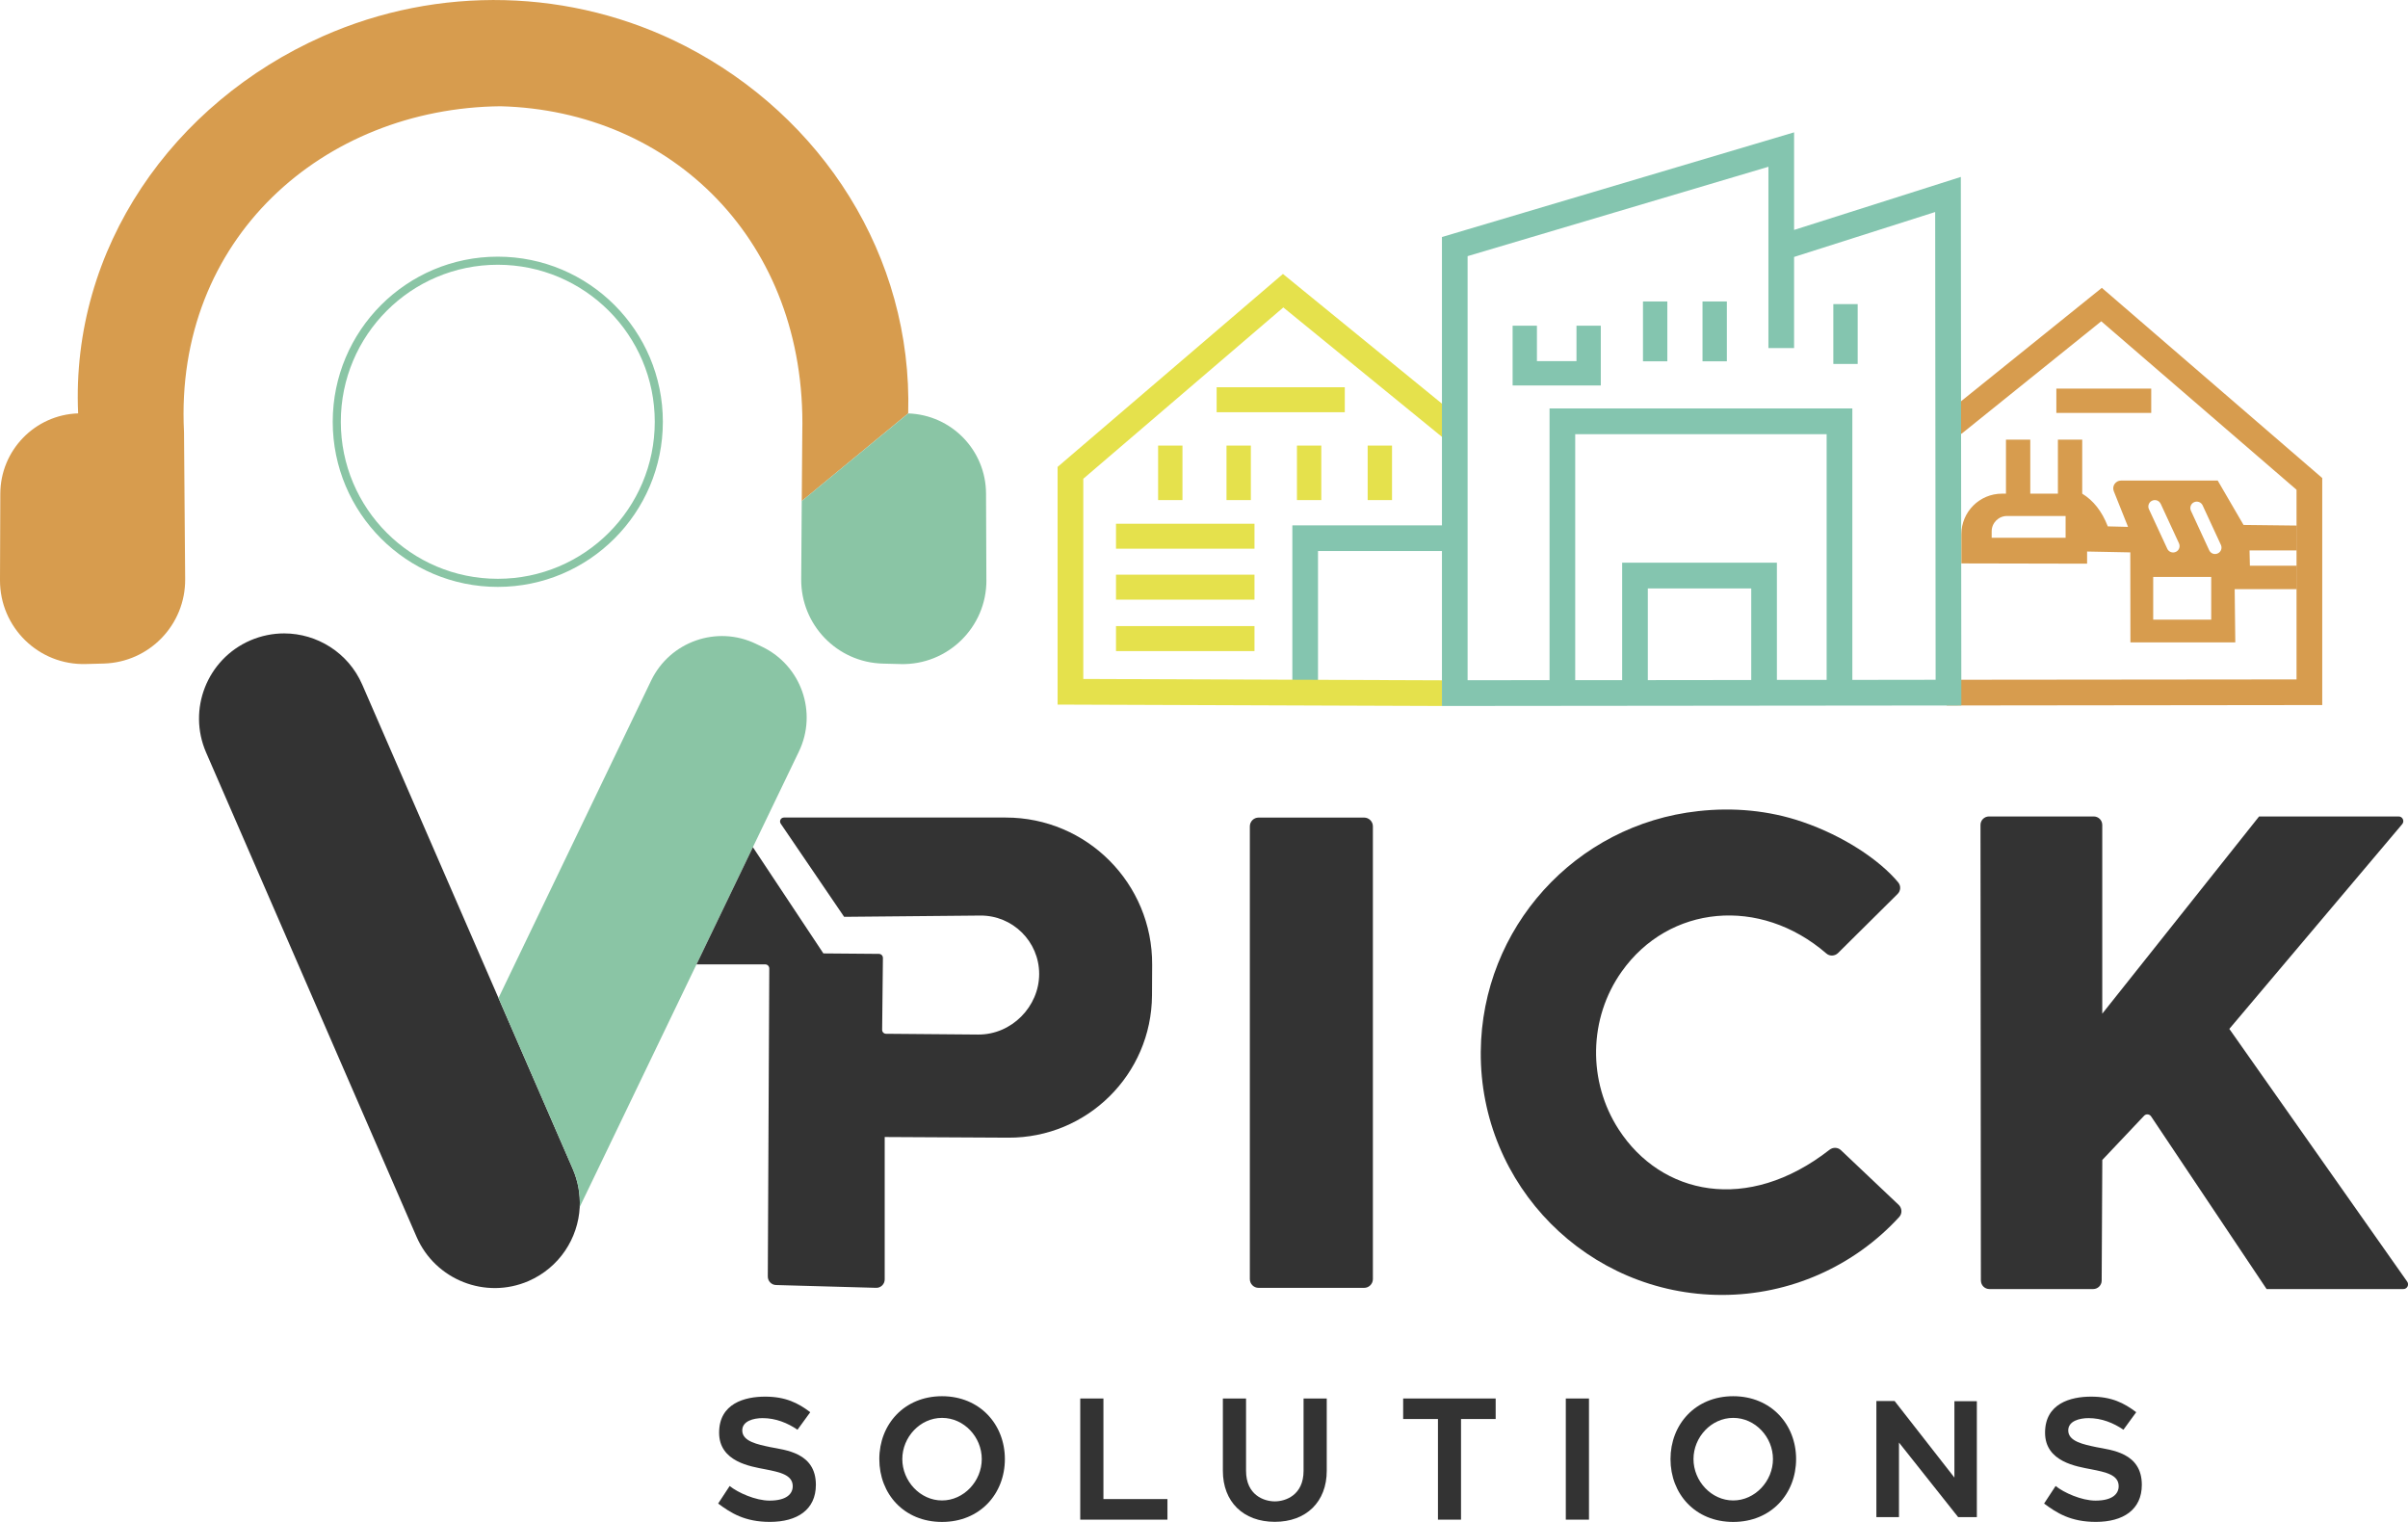
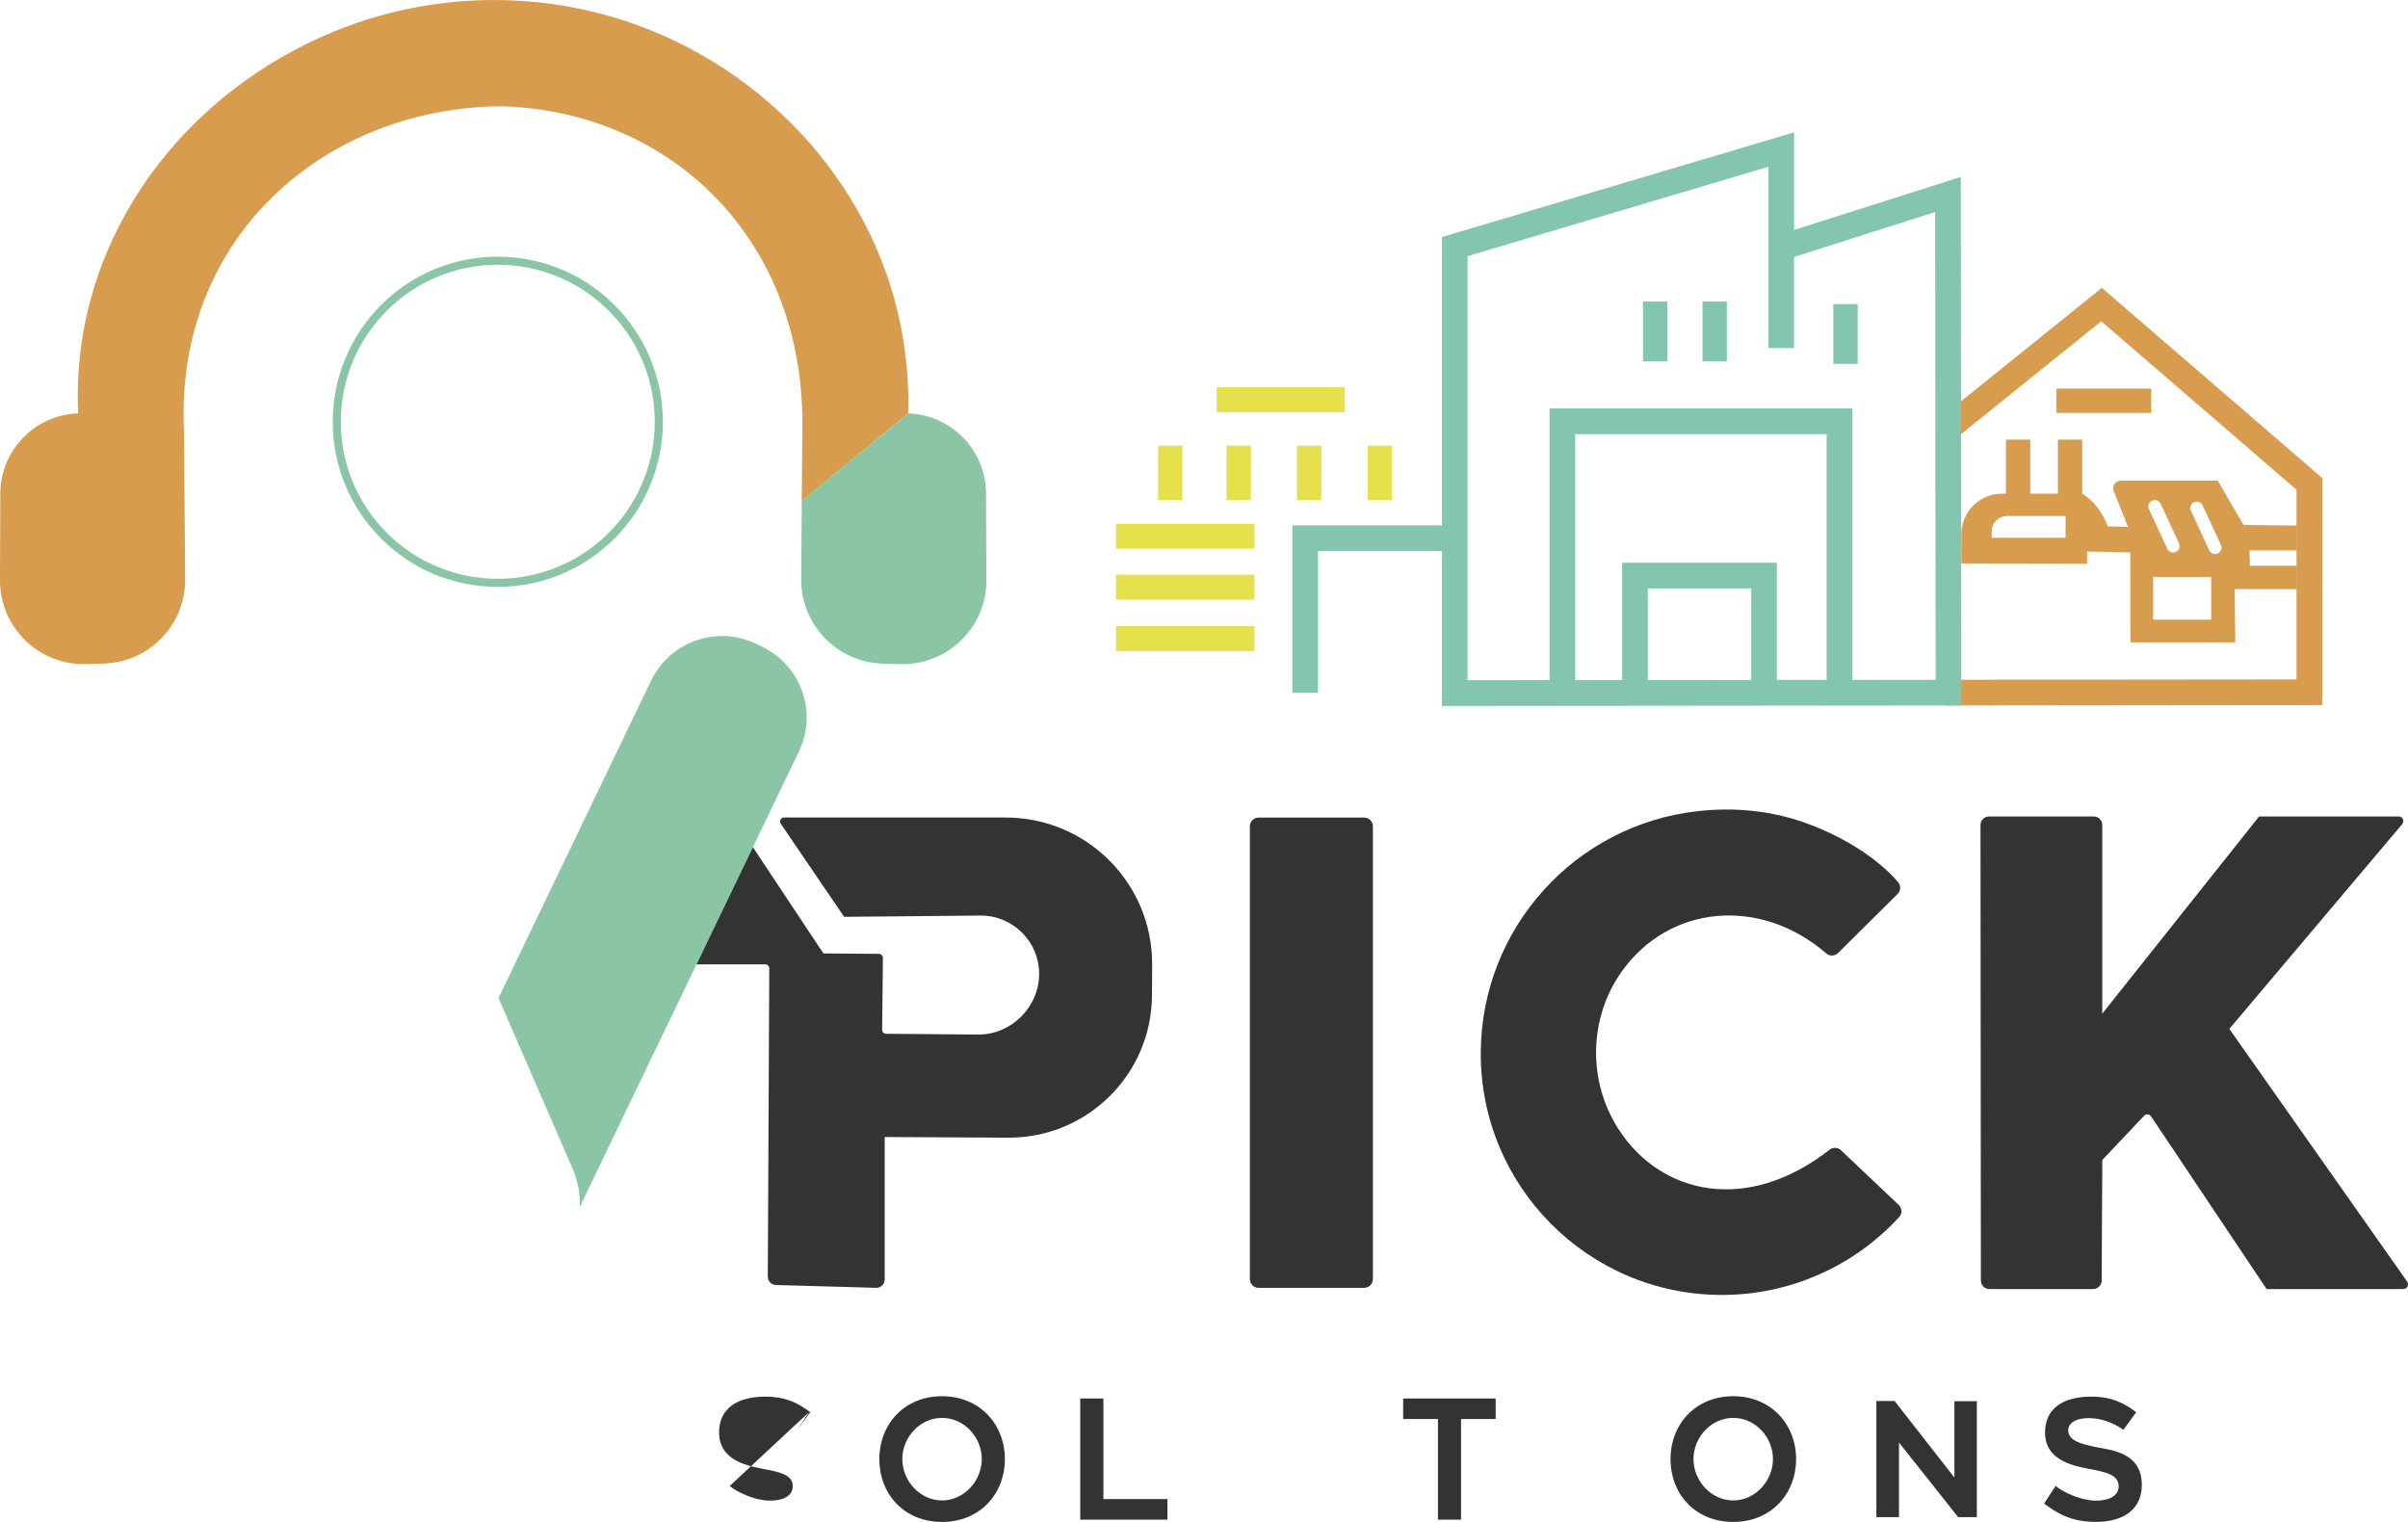
<svg xmlns="http://www.w3.org/2000/svg" id="Layer_1" viewBox="0 0 622.13 393.17">
  <defs>
    <style>
      .cls-1 {
        fill: #d79c4e;
      }

      .cls-2 {
        fill: #84c5af;
      }

      .cls-3 {
        fill: #e5e14c;
      }

      .cls-4 {
        fill: #8ac5a5;
      }

      .cls-5 {
        fill: none;
        stroke: #8ac5a5;
        stroke-miterlimit: 10;
        stroke-width: 2.09px;
      }

      .cls-6 {
        fill: #333;
      }
    </style>
  </defs>
  <path class="cls-1" d="M234.64,106.79l-27.5,22.65.14-17.86c1.11-49.29-33.74-82.99-77.97-84.13-45.68.46-84.32,34.15-81.77,84.13l.3,38.03c.09,11.8-9.26,21.48-21.06,21.81l-4.59.12C10,171.9-.05,162.07,0,149.86l.08-22.33c.04-11.2,8.94-20.37,20.11-20.74-1.92-42.71,24.45-80.19,63.14-97.39,29.88-13.28,64.45-12.49,93.56,2.42,35.48,18.2,58.89,54.26,57.75,94.97" />
  <path class="cls-4" d="M254.85,149.87c.05,12.19-10.02,22.01-22.19,21.68l-4.61-.12c-11.79-.33-21.14-10.02-21.05-21.81l.14-20.19,27.5-22.63c11.19.37,20.08,9.52,20.11,20.72l.09,22.35Z" />
  <path class="cls-5" d="M170.21,108.96c0,22.97-18.63,41.61-41.61,41.61s-41.59-18.63-41.59-41.61,18.62-41.61,41.59-41.61,41.61,18.63,41.61,41.61Z" />
-   <path class="cls-6" d="M188.52,383.89c2.13,1.71,6.67,3.77,10.31,3.77,4.47,0,5.98-1.81,5.98-3.72,0-2.96-3.39-3.64-7.1-4.37-3.66-.72-11.92-1.88-11.92-9.45s6.62-9.32,11.88-9.32,8.5,1.62,11.67,4.02l-3.3,4.53c-2.56-1.75-5.64-3-9.01-3-2.35,0-5.26.75-5.26,3.18,0,2.85,3.98,3.62,7.27,4.32,3.76.76,11.75,1.36,11.75,9.73,0,6.45-4.83,9.58-11.88,9.58-6.5,0-10.09-2.3-13.37-4.74l2.98-4.54Z" />
+   <path class="cls-6" d="M188.52,383.89c2.13,1.71,6.67,3.77,10.31,3.77,4.47,0,5.98-1.81,5.98-3.72,0-2.96-3.39-3.64-7.1-4.37-3.66-.72-11.92-1.88-11.92-9.45s6.62-9.32,11.88-9.32,8.5,1.62,11.67,4.02l-3.3,4.53l2.98-4.54Z" />
  <path class="cls-6" d="M227.18,376.93c0-8.94,6.42-16.24,16.2-16.24s16.24,7.3,16.24,16.24-6.4,16.24-16.24,16.24-16.2-7.26-16.2-16.24M233.12,376.93c0,5.69,4.62,10.69,10.26,10.69s10.27-5,10.27-10.69-4.58-10.64-10.27-10.64-10.26,5-10.26,10.64" />
  <polygon class="cls-6" points="279.09 361.28 279.09 392.58 301.62 392.58 301.62 387.26 285.08 387.26 285.08 361.28 279.09 361.28" />
-   <path class="cls-6" d="M315.94,379.96v-18.68h5.99v18.68c0,6.28,4.64,7.9,7.43,7.9s7.43-1.62,7.43-7.9v-18.68h5.99v18.68c0,7.99-5.27,13.18-13.42,13.18s-13.42-5.18-13.42-13.18" />
  <polygon class="cls-6" points="362.52 361.28 362.52 366.58 371.51 366.58 371.51 392.58 377.47 392.58 377.47 366.58 386.42 366.58 386.42 361.28 362.52 361.28" />
-   <rect class="cls-6" x="404.54" y="361.28" width="5.99" height="31.3" />
  <path class="cls-6" d="M431.59,376.93c0-8.94,6.41-16.24,16.2-16.24s16.25,7.3,16.25,16.24-6.41,16.24-16.25,16.24-16.2-7.26-16.2-16.24M437.53,376.93c0,5.69,4.62,10.69,10.26,10.69s10.27-5,10.27-10.69-4.58-10.64-10.27-10.64-10.26,5-10.26,10.64" />
  <path class="cls-6" d="M531.09,383.89c2.13,1.71,6.67,3.77,10.31,3.77,4.47,0,5.98-1.81,5.98-3.72,0-2.96-3.38-3.64-7.1-4.37-3.66-.72-11.92-1.88-11.92-9.45s6.62-9.32,11.89-9.32,8.5,1.62,11.66,4.02l-3.3,4.53c-2.56-1.75-5.63-3-9.01-3-2.35,0-5.25.75-5.25,3.18,0,2.85,3.96,3.62,7.26,4.32,3.76.76,11.75,1.36,11.75,9.73,0,6.45-4.83,9.58-11.88,9.58-6.5,0-10.09-2.3-13.37-4.74l2.98-4.54Z" />
  <polygon class="cls-6" points="484.78 361.93 484.78 391.93 490.62 391.93 490.62 372.66 505.91 391.93 510.74 391.93 510.74 361.98 504.94 361.98 504.94 381.71 489.49 361.93 484.78 361.93" />
-   <path class="cls-6" d="M149.78,311.83c-.41,8.09-5.27,15.63-13.21,19.1-11.12,4.83-24.09-.27-28.94-11.4l-54.38-125.13c-4.85-11.15.26-24.11,11.4-28.95,2.85-1.23,5.84-1.82,8.75-1.82,8.49,0,16.59,4.96,20.19,13.23l35.2,80.96,19.19,44.16c1.4,3.22,1.96,6.57,1.81,9.85" />
  <path class="cls-4" d="M206.4,194.16l-56.63,117.67c.16-3.28-.41-6.63-1.79-9.84l-19.19-44.17,39.45-82.03c4.87-10.07,16.98-14.33,27.08-9.46l1.61.77c10.09,4.85,14.33,16.97,9.47,27.06" />
  <path class="cls-6" d="M179.95,249.13h17.74c.59,0,1.06.48,1.06,1.07l-.38,79.55c-.01,1.22.96,2.2,2.15,2.22l25.83.72c1.22.04,2.22-.96,2.22-2.17v-36.79l31.94.17c20.38.09,37-16.34,37.12-36.75l.04-7.93c.12-20.96-16.84-38.02-37.81-38.02h-57.31c-.81,0-1.3.9-.84,1.58l16.38,24.07,35.17-.33c8.37-.07,15.22,6.7,15.22,15.09s-7.09,15.73-15.8,15.65l-23.75-.2c-.58,0-1.03-.47-1.02-1.03l.2-18.55c.01-.59-.46-1.06-1.05-1.06l-14.33-.12-18.21-27.44-14.56,30.26Z" />
  <path class="cls-6" d="M352.44,332.7h-27.27c-1.26,0-2.26-1.02-2.26-2.26v-116.97c0-1.24,1.01-2.26,2.26-2.26h27.27c1.24,0,2.26,1.02,2.26,2.26v116.97c0,1.24-1.02,2.26-2.26,2.26" />
  <path class="cls-6" d="M511.78,330.81l-.1-117.69c0-1.22.98-2.2,2.2-2.2h27.06c1.22,0,2.2.98,2.2,2.2v48.75l40.52-50.95h36.06c1.02,0,1.57,1.19.92,1.98l-44.67,52.9,45.95,65.29c.58.81-.01,1.92-.99,1.92h-35.33l-29.84-44.6c-.42-.63-1.31-.71-1.82-.16l-10.79,11.41-.16,31.17c-.01,1.2-.99,2.18-2.2,2.18h-26.8c-1.22,0-2.2-.98-2.2-2.2" />
  <path class="cls-6" d="M490.42,227.94c-4.8-5.74-13.95-11.93-24.82-15.65-8.61-2.94-17.81-3.76-26.85-2.75-31.77,3.47-55.92,30.18-56.18,62.15-.27,34.63,27.71,62.84,62.34,62.84,17.44,0,34.04-7.33,45.78-20.15.81-.89.73-2.26-.13-3.1l-14.93-14.14c-.8-.77-2.05-.81-2.93-.13-21.27,16.62-43.53,11.67-54.48-5.21-8.05-12.4-7.81-28.72.75-40.79,12.19-17.22,35.73-19.53,52.9-4.68.86.75,2.18.68,3.01-.13l15.37-15.24c.82-.8.92-2.12.17-3.01" />
  <rect class="cls-3" x="314.33" y="100.04" width="33.11" height="6.45" />
  <rect class="cls-3" x="288.33" y="135.3" width="35.78" height="6.45" />
  <rect class="cls-3" x="288.33" y="148.46" width="35.78" height="6.45" />
  <rect class="cls-3" x="288.33" y="161.74" width="35.78" height="6.46" />
  <rect class="cls-3" x="299.21" y="115.11" width="6.29" height="14.08" />
  <rect class="cls-3" x="316.88" y="115.11" width="6.29" height="14.08" />
  <rect class="cls-3" x="335.08" y="115.11" width="6.29" height="14.08" />
  <rect class="cls-3" x="353.35" y="115.11" width="6.29" height="14.08" />
  <polygon class="cls-2" points="340.52 178.94 333.89 178.94 333.89 135.72 372.78 135.72 372.78 142.35 340.52 142.35 340.52 178.94" />
-   <polygon class="cls-3" points="372.53 182.38 273.24 182.02 273.24 120.62 331.46 70.77 376.93 107.86 372.73 113.01 331.56 79.42 279.88 123.68 279.88 175.4 372.53 175.75 372.53 182.38" />
  <polygon class="cls-1" points="502.95 182.25 502.94 175.61 593.33 175.52 593.33 126.52 542.88 83 506.75 112.08 502.59 106.93 543.03 74.36 599.97 123.49 599.97 182.14 502.95 182.25" />
  <rect class="cls-1" x="531.28" y="100.39" width="24.51" height="6.28" />
  <path class="cls-1" d="M593.4,135.77l-13.76-.16-6.67-11.46h-24.99c-1.41,0-2.39,1.43-1.86,2.75l3.68,9.21-5.23-.13c-1.53-3.95-3.76-6.71-6.61-8.45v-13.96h-6.28v13.96h-7.14v-13.96h-6.28v13.96h-1.02c-5.81,0-10.51,4.71-10.51,10.52v7.5l32.49.07v-3.14l11.16.22.03,23.26h27.1l-.16-13.76h16.07v-6.06h-12.14l-.09-3.94h12.23v-6.42ZM533.67,138.92h-19.1v-1.66c0-2.18,1.78-3.96,3.96-3.96h15.14v5.63ZM558.24,130.15l4.72,10.21c.38.85.03,1.83-.81,2.21-.84.39-1.83.03-2.21-.8l-4.74-10.22c-.39-.82-.03-1.82.81-2.2.84-.39,1.83-.04,2.22.8M571.29,160.08h-14.99v-11.04h14.99v11.04ZM570.77,142.16l-4.72-10.21c-.39-.84-.03-1.83.8-2.21.84-.38,1.83-.03,2.22.81l4.72,10.21c.39.82.03,1.82-.8,2.2-.85.41-1.83.03-2.22-.8" />
  <rect class="cls-2" x="424.48" y="77.88" width="6.29" height="15.46" />
-   <polygon class="cls-2" points="413.58 84.14 413.58 99.58 390.8 99.58 390.8 84.14 397.08 84.14 397.08 93.29 407.3 93.29 407.3 84.14 413.58 84.14" />
  <rect class="cls-2" x="439.86" y="77.88" width="6.29" height="15.46" />
  <rect class="cls-2" x="473.66" y="78.56" width="6.29" height="15.46" />
  <path class="cls-2" d="M506.59,45.71l-43.07,13.69v-25.21l-90.98,27.04v121.15l134.19-.13-.13-136.54ZM452.45,175.67l-26.72.03v-23.69h26.72v23.67ZM419.1,145.37v30.34h-12.13v-63.55h64.96v63.48h-12.85s0-30.28,0-30.28h-39.98ZM478.57,175.64v-70.12h-78.23v70.18l-21.17.03v-109.56l77.72-23.09v46.84h6.63v-23.54l36.45-11.61.12,120.84-21.52.03Z" />
</svg>